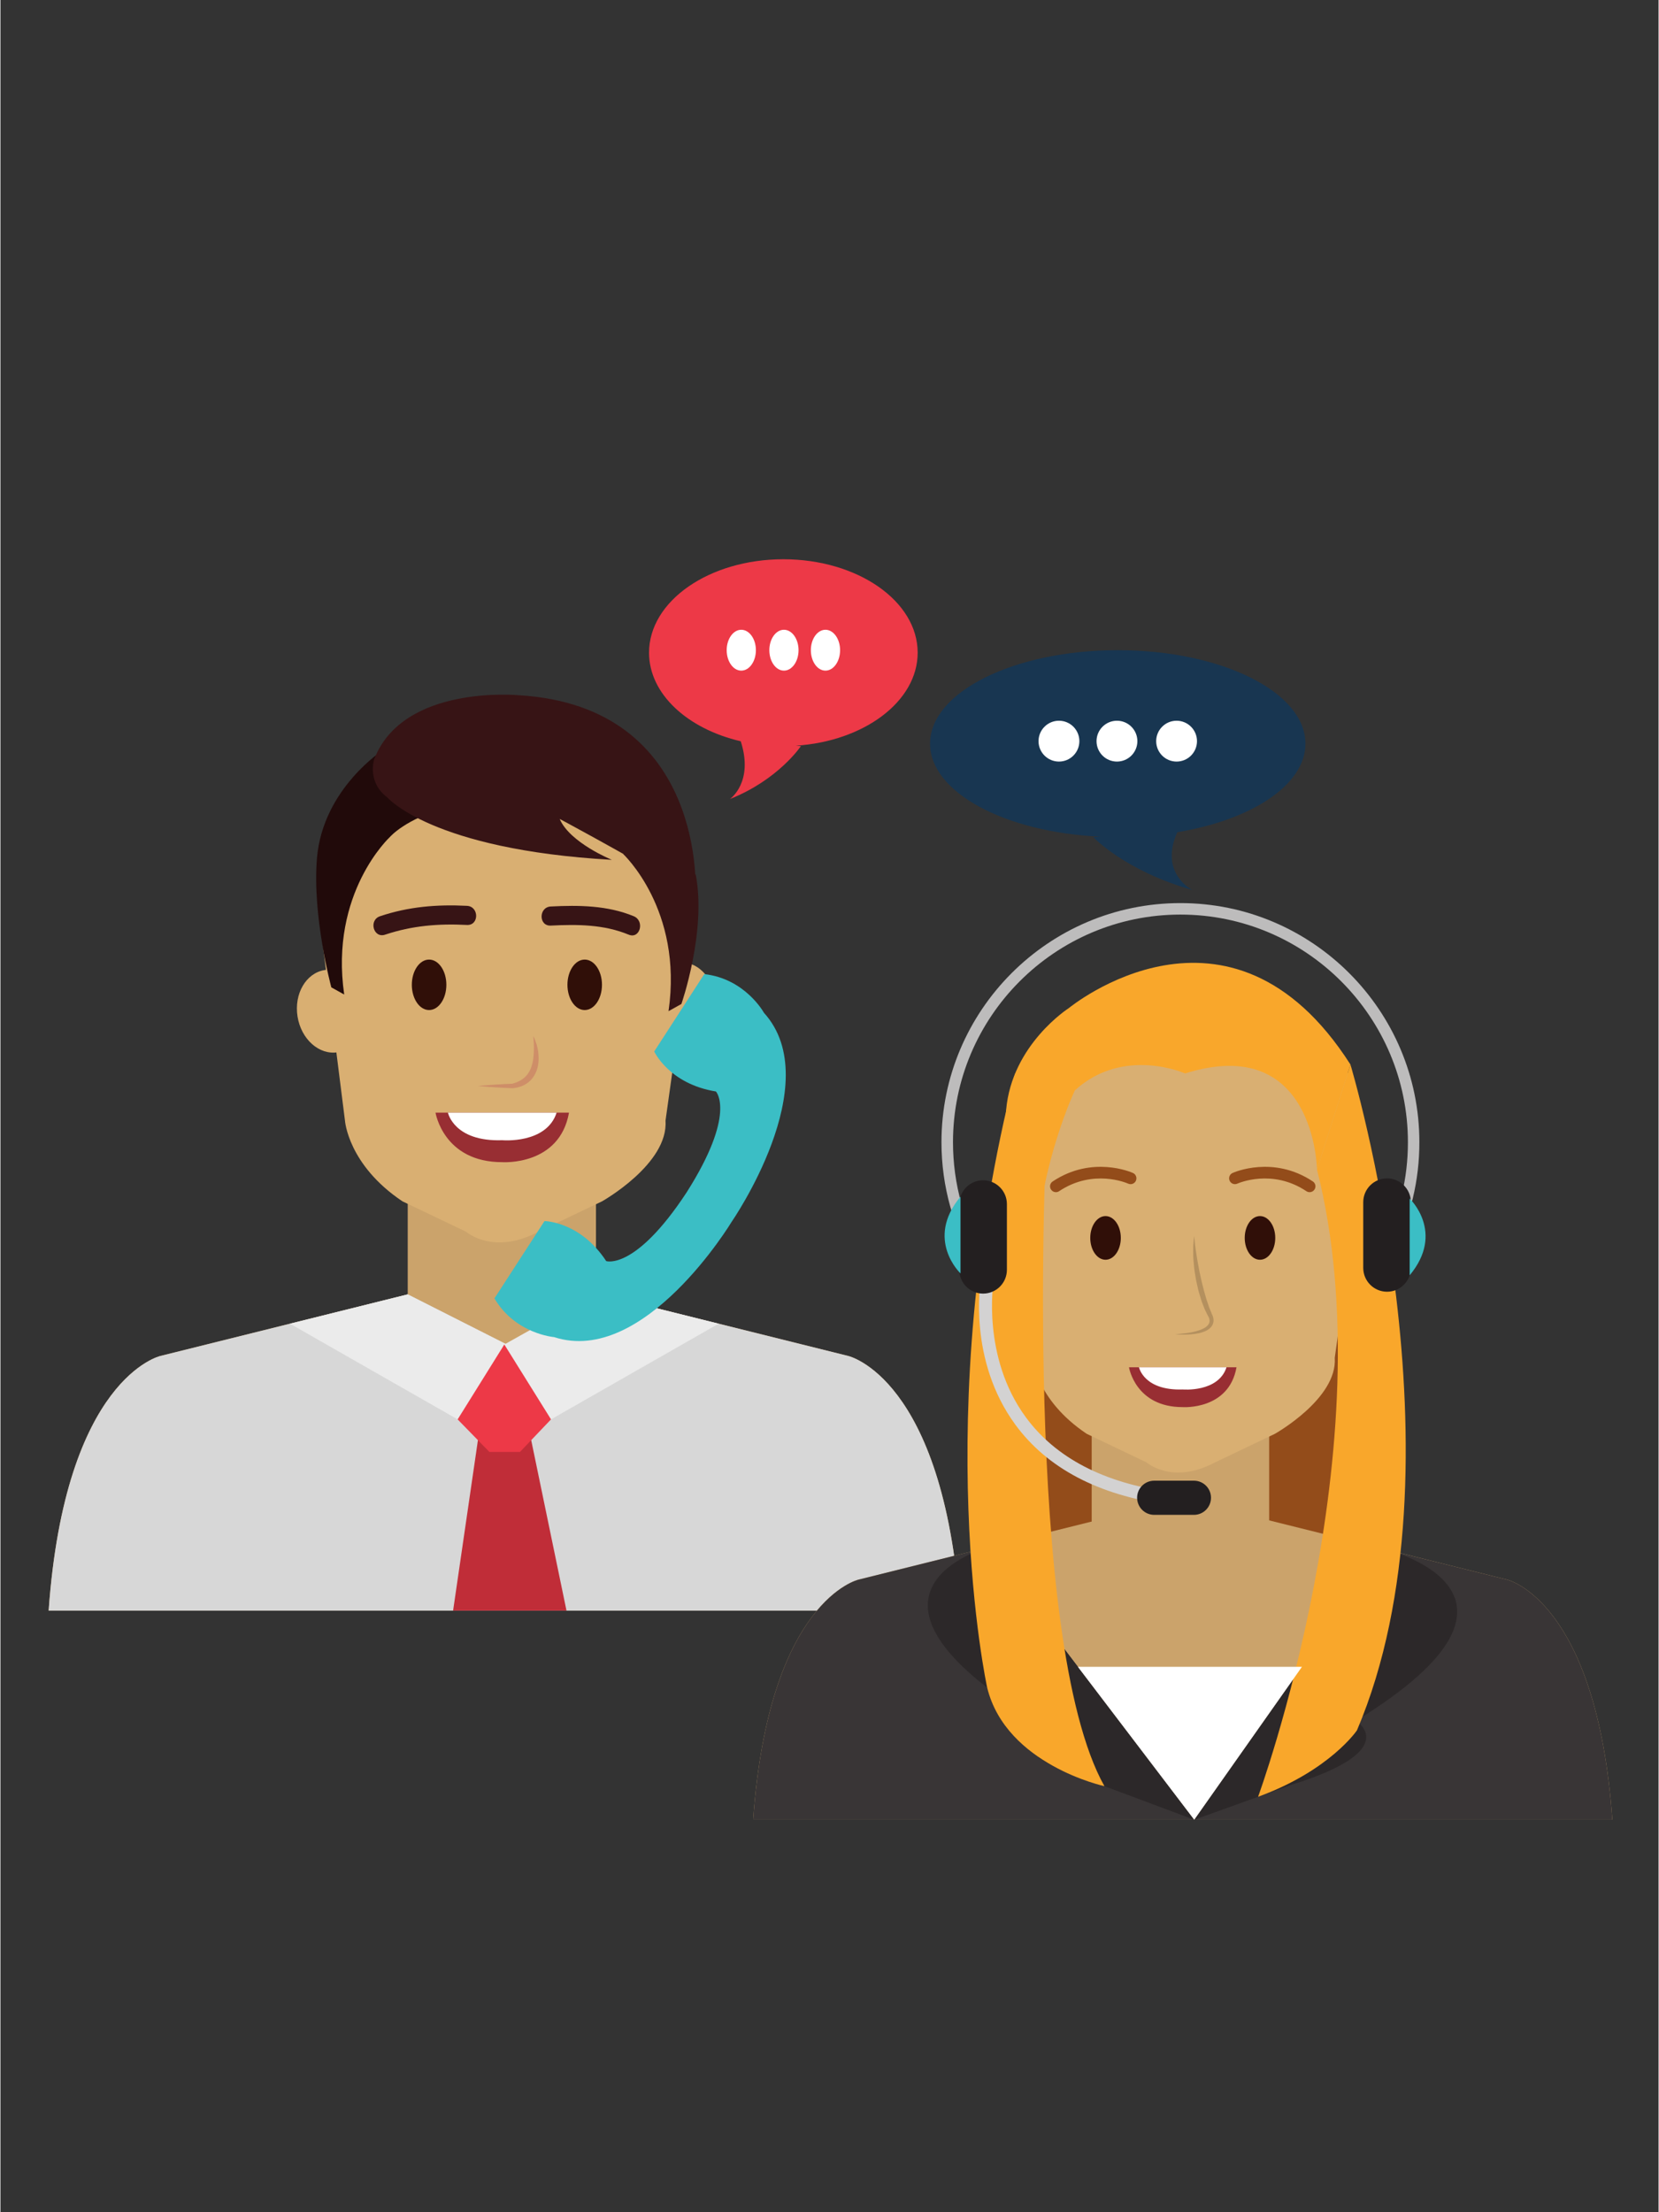
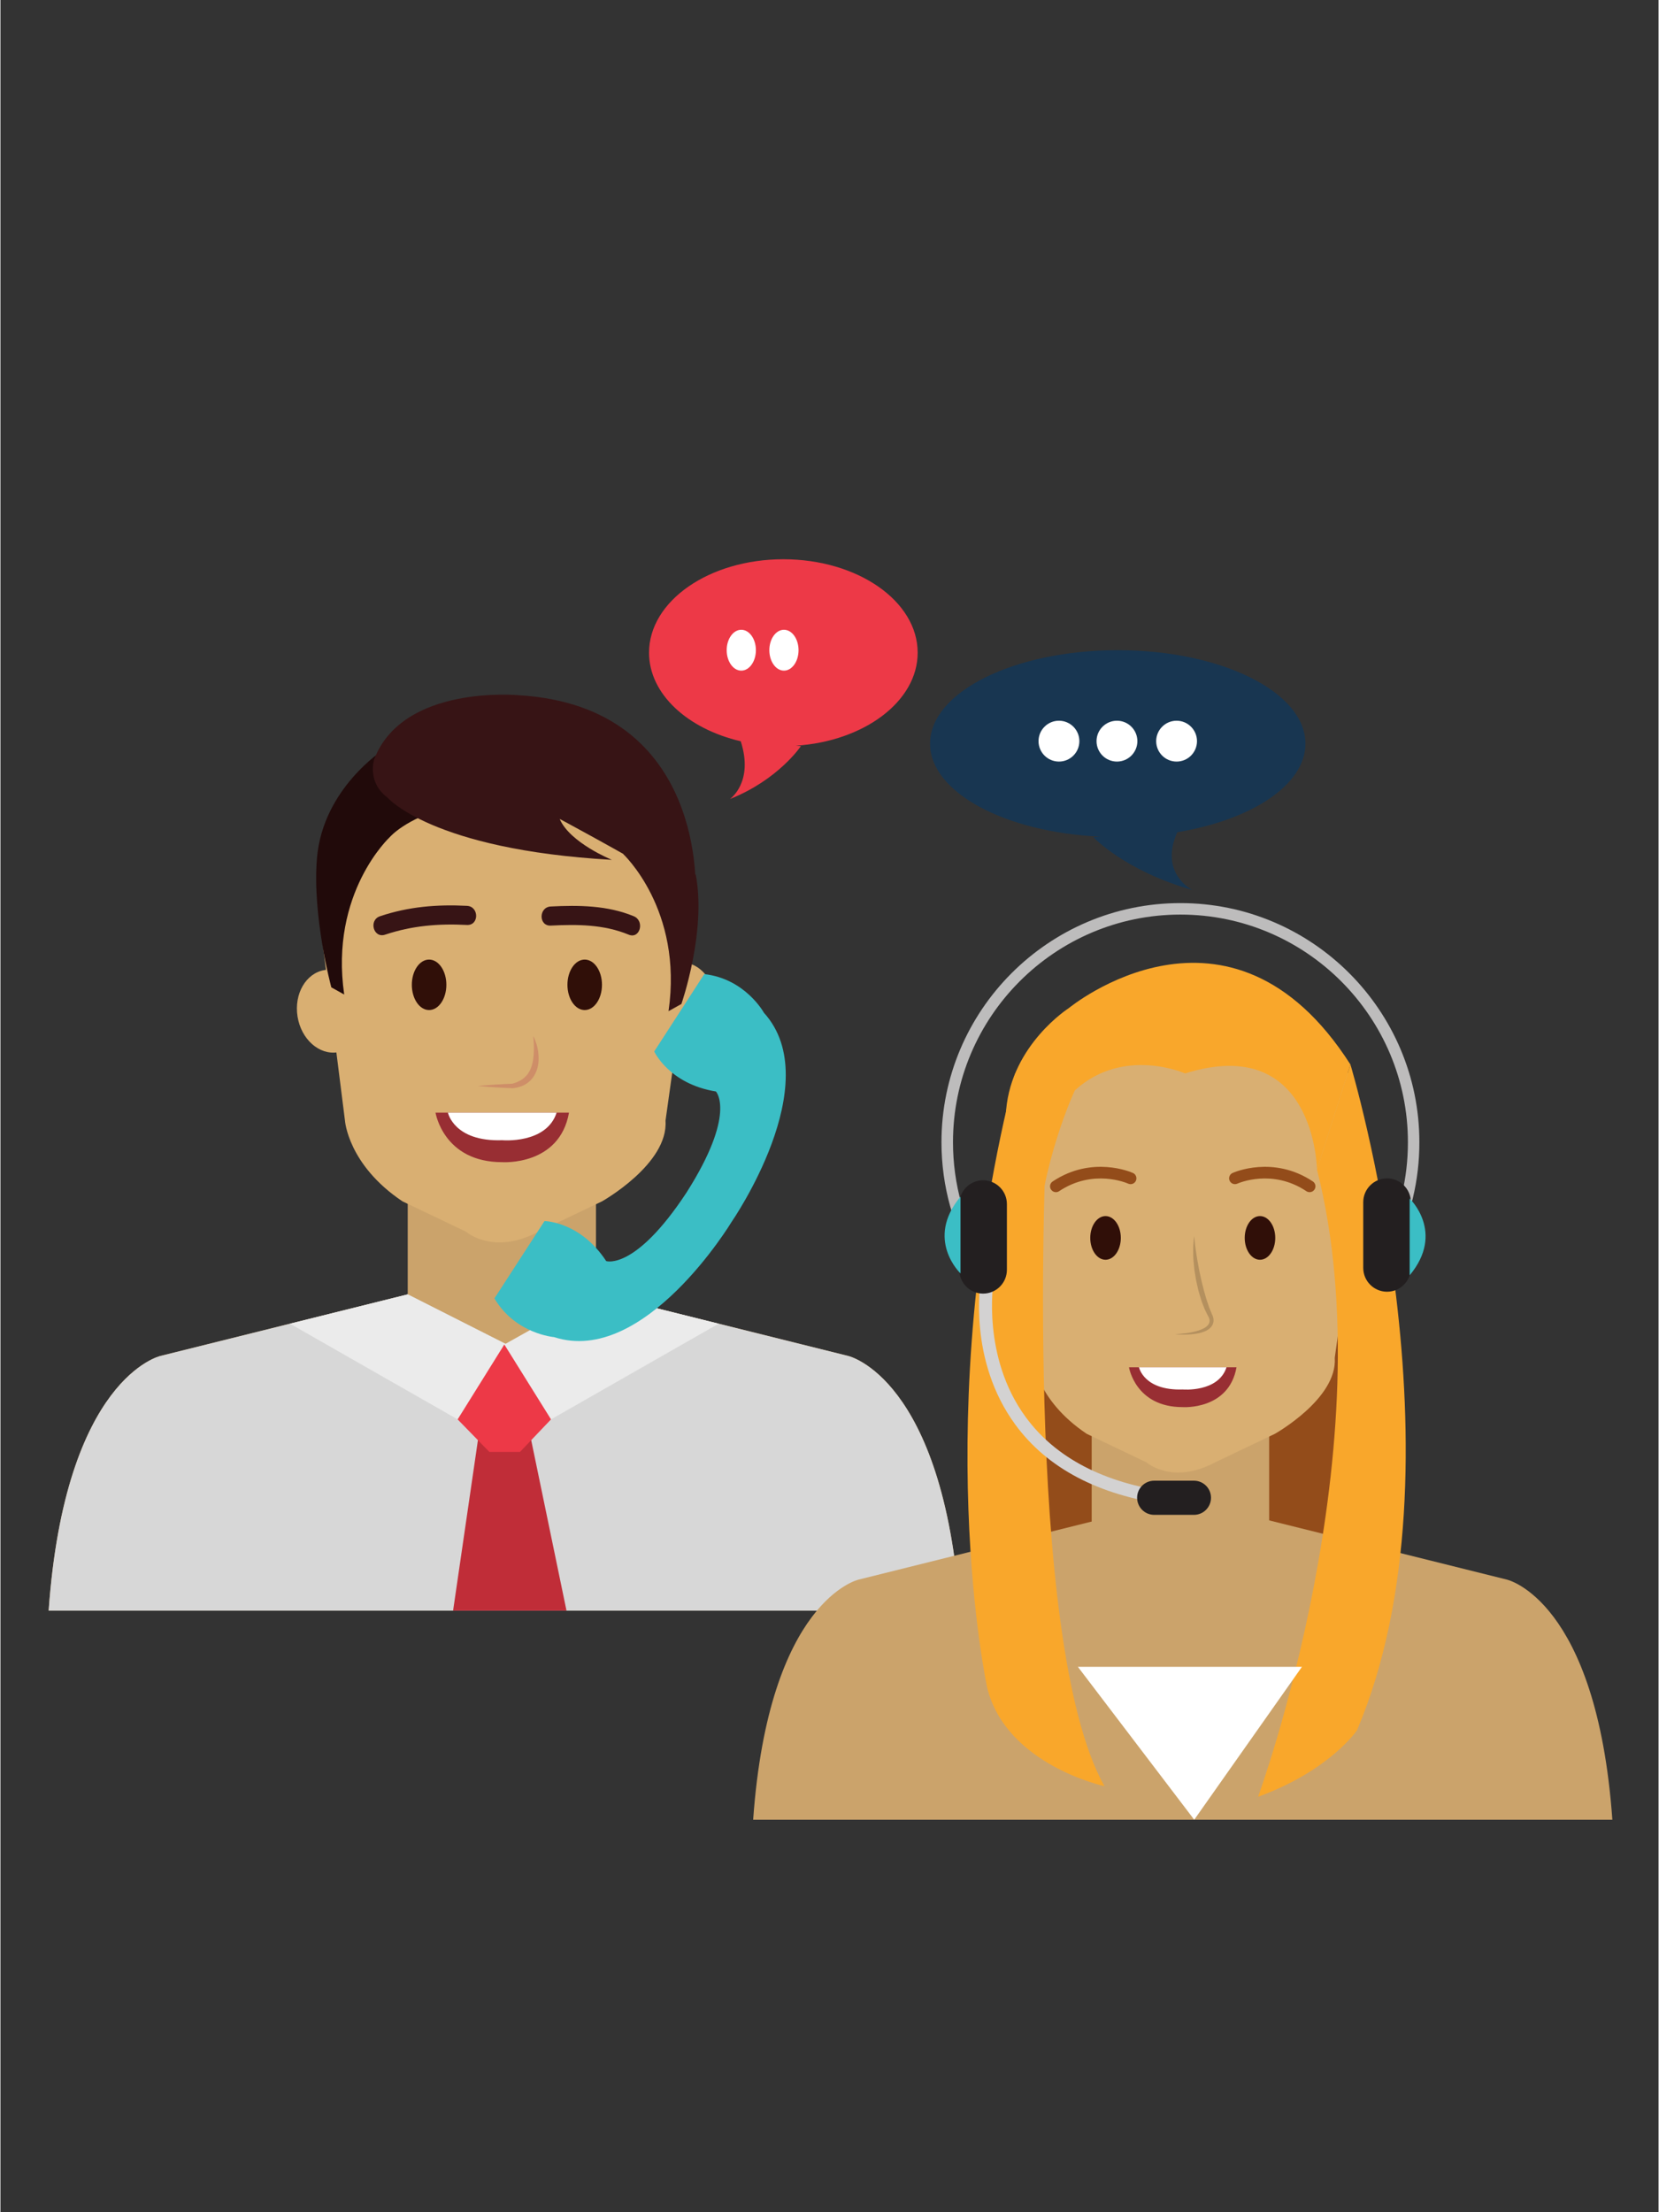
<svg xmlns="http://www.w3.org/2000/svg" width="300" zoomAndPan="magnify" viewBox="0 0 224.88 300" height="400" preserveAspectRatio="xMidYMid meet" version="1.0">
  <rect x="0" y="0" width="224.88" height="300" fill="#333333" stroke="none" />
  <defs>
    <clipPath id="3e0cc7b239">
      <path d="M 6.48 172 L 131 172 L 131 219 L 6.48 219 Z M 6.48 172 " clip-rule="nonzero" />
    </clipPath>
    <clipPath id="df2661eeea">
      <path d="M 6.48 175 L 131 175 L 131 219 L 6.48 219 Z M 6.48 175 " clip-rule="nonzero" />
    </clipPath>
    <clipPath id="af9d32091c">
      <path d="M 102 203 L 218.617 203 L 218.617 246.762 L 102 246.762 Z M 102 203 " clip-rule="nonzero" />
    </clipPath>
    <clipPath id="09a988ac6e">
-       <path d="M 102 209 L 218.617 209 L 218.617 246.762 L 102 246.762 Z M 102 209 " clip-rule="nonzero" />
-     </clipPath>
+       </clipPath>
    <clipPath id="2725359e81">
      <path d="M 125 209 L 162 209 L 162 246.762 L 125 246.762 Z M 125 209 " clip-rule="nonzero" />
    </clipPath>
    <clipPath id="76cc46cac8">
-       <path d="M 161 210 L 198 210 L 198 246.762 L 161 246.762 Z M 161 210 " clip-rule="nonzero" />
-     </clipPath>
+       </clipPath>
    <clipPath id="2ca7dfd3e0">
      <path d="M 146 226 L 177 226 L 177 246.762 L 146 246.762 Z M 146 226 " clip-rule="nonzero" />
    </clipPath>
    <clipPath id="a342d42334">
      <path d="M 87 75.852 L 125 75.852 L 125 109 L 87 109 Z M 87 75.852 " clip-rule="nonzero" />
    </clipPath>
  </defs>
  <path fill="#d9af72" d="M 96.969 136.148 C 96.969 139.266 94.898 141.793 92.355 141.793 C 89.805 141.793 87.738 139.266 87.738 136.148 C 87.738 133.031 89.805 130.504 92.355 130.504 C 94.898 130.504 96.969 133.031 96.969 136.148 " fill-opacity="1" fill-rule="nonzero" />
  <path fill="#d9af72" d="M 49.402 136.395 C 49.895 139.473 48.254 142.293 45.738 142.699 C 43.223 143.102 40.785 140.934 40.293 137.855 C 39.801 134.777 41.438 131.957 43.957 131.551 C 46.473 131.148 48.91 133.316 49.402 136.395 " fill-opacity="1" fill-rule="nonzero" />
  <path fill="#cba36b" d="M 55.238 156.977 L 55.238 182.328 L 80.77 182.328 L 80.77 160.164 L 55.238 156.977 " fill-opacity="1" fill-rule="nonzero" />
  <path fill="#d9af72" d="M 43.039 122.707 L 46.727 151.977 C 46.727 151.977 47.137 157.969 54.523 162.914 L 63.133 167.027 C 63.133 167.027 66.824 170.301 72.977 167.027 L 81.59 162.914 C 81.59 162.914 90.609 157.852 90.199 151.977 L 94.301 122.707 C 94.301 122.707 94.918 95.516 67.953 96.027 C 67.953 96.027 43.039 96.539 43.039 122.707 " fill-opacity="1" fill-rule="nonzero" />
  <path fill="#371415" d="M 84.41 115.766 C 84.41 115.766 92.609 123.324 90.609 137.125 L 92.355 136.148 C 92.355 136.148 95.777 126.328 94.301 118.602 L 84.41 115.766 " fill-opacity="1" fill-rule="nonzero" />
  <path fill="#210a0a" d="M 42.93 116.344 C 42.254 124.184 44.875 133.895 44.875 133.895 L 46.621 134.867 C 44.621 121.066 52.82 113.508 52.82 113.508 C 52.82 113.508 54.934 111.008 60.672 109.469 L 51.957 101.672 C 51.957 101.672 43.742 106.902 42.93 116.344 " fill-opacity="1" fill-rule="nonzero" />
  <path fill="#371415" d="M 52.469 108.137 C 52.469 108.137 58.469 115.219 82.922 116.602 C 82.922 116.602 77.23 114.293 75.848 111.059 C 75.848 111.059 82.234 114.434 94.266 121.367 C 94.266 121.367 95.992 95.82 70.309 94.281 C 70.309 94.281 54.582 92.762 50.68 102.988 C 50.68 102.988 49.684 106.055 52.469 108.137 " fill-opacity="1" fill-rule="nonzero" />
  <g clip-path="url(#3e0cc7b239)">
    <path fill="#cba36b" d="M 114.961 183.879 L 68.672 172.352 L 68.672 172.184 L 68.336 172.27 L 68.004 172.184 L 68.004 172.352 L 21.711 183.879 C 21.711 183.879 8.793 186.754 6.539 218.418 L 130.133 218.418 C 127.879 186.754 114.961 183.879 114.961 183.879 " fill-opacity="1" fill-rule="nonzero" />
  </g>
  <g clip-path="url(#df2661eeea)">
    <path fill="#d7d7d7" d="M 55.238 175.531 L 21.711 183.879 C 21.711 183.879 8.793 186.754 6.539 218.418 L 130.133 218.418 C 127.879 186.754 114.961 183.879 114.961 183.879 L 80.77 175.363 L 68.672 182.328 L 55.238 175.531 " fill-opacity="1" fill-rule="nonzero" />
  </g>
  <path fill="#ebebeb" d="M 68.672 182.328 L 55.238 175.531 L 39.27 179.508 L 62.008 192.484 L 68.672 182.328 " fill-opacity="1" fill-rule="nonzero" />
  <path fill="#ebebeb" d="M 68.336 182.328 L 80.77 175.363 L 97.402 179.508 L 74.668 192.484 L 68.336 182.328 " fill-opacity="1" fill-rule="nonzero" />
  <path fill="#c02d38" d="M 64.758 195.301 L 61.391 218.418 L 76.77 218.418 L 71.984 195.301 L 64.758 195.301 " fill-opacity="1" fill-rule="nonzero" />
  <path fill="#ed3947" d="M 62.008 192.484 L 66.309 196.895 L 70.465 196.895 L 74.668 192.484 L 68.336 182.328 L 62.008 192.484 " fill-opacity="1" fill-rule="nonzero" />
  <path fill="#3bbec5" d="M 75.082 181.324 C 87.32 185.324 99.156 165.715 99.156 165.711 C 99.156 165.711 112.199 146.879 103.543 137.336 C 103.543 137.336 101.023 132.727 95.457 132.098 L 88.668 142.59 C 88.668 142.59 90.676 146.988 97.035 148.016 C 97.035 148.016 99.879 150.988 93.035 161.742 C 86.055 172.352 82.156 171.016 82.156 171.016 C 78.617 165.625 73.785 165.59 73.785 165.59 L 66.996 176.078 C 69.848 180.91 75.082 181.324 75.082 181.324 " fill-opacity="1" fill-rule="nonzero" />
  <path fill="#300f08" d="M 81.582 133.547 C 81.582 135.441 80.535 136.973 79.238 136.973 C 77.945 136.973 76.898 135.441 76.898 133.547 C 76.898 131.66 77.945 130.129 79.238 130.129 C 80.535 130.129 81.582 131.66 81.582 133.547 " fill-opacity="1" fill-rule="nonzero" />
  <path fill="#371415" d="M 74.641 122.93 C 78.434 122.734 82.332 122.777 85.891 124.25 C 87.414 124.879 86.75 127.387 85.203 126.75 C 81.832 125.355 78.23 125.34 74.641 125.52 C 72.973 125.605 72.98 123.012 74.641 122.93 " fill-opacity="1" fill-rule="nonzero" />
  <path fill="#300f08" d="M 55.793 133.547 C 55.793 135.441 56.84 136.973 58.133 136.973 C 59.43 136.973 60.477 135.441 60.477 133.547 C 60.477 131.66 59.43 130.129 58.133 130.129 C 56.84 130.129 55.793 131.66 55.793 133.547 " fill-opacity="1" fill-rule="nonzero" />
  <path fill="#371415" d="M 63.266 125.434 C 59.426 125.234 55.836 125.523 52.172 126.75 C 50.582 127.285 49.906 124.777 51.484 124.25 C 55.355 122.949 59.203 122.633 63.266 122.84 C 64.93 122.922 64.938 125.516 63.266 125.434 " fill-opacity="1" fill-rule="nonzero" />
  <path fill="#982e33" d="M 77.109 150.891 L 59.008 150.891 C 59.008 150.891 60.082 157.609 68.059 157.602 C 68.059 157.602 75.82 158.141 77.109 150.891 " fill-opacity="1" fill-rule="nonzero" />
  <path fill="#ffffff" d="M 75.43 150.891 L 60.691 150.891 C 60.691 150.891 61.504 154.852 68.059 154.625 C 68.059 154.625 74.039 155.164 75.43 150.891 " fill-opacity="1" fill-rule="nonzero" />
  <path fill="#ce8e68" d="M 72.262 140.504 C 72.438 140.816 72.555 141.156 72.672 141.496 C 72.789 141.84 72.859 142.191 72.922 142.551 C 73.023 143.27 73.031 144.02 72.848 144.762 C 72.66 145.5 72.266 146.234 71.641 146.734 C 71.031 147.25 70.262 147.488 69.531 147.57 L 69.484 147.574 L 69.477 147.574 C 68.684 147.543 67.891 147.508 67.102 147.453 C 66.309 147.395 65.516 147.352 64.727 147.27 C 65.516 147.188 66.309 147.148 67.102 147.086 C 67.891 147.031 68.684 146.996 69.477 146.961 L 69.418 146.965 C 69.738 146.875 70.047 146.766 70.328 146.621 C 70.617 146.484 70.867 146.305 71.094 146.102 C 71.551 145.695 71.867 145.152 72.051 144.543 C 72.246 143.934 72.316 143.266 72.34 142.586 C 72.363 141.906 72.336 141.211 72.262 140.504 " fill-opacity="1" fill-rule="nonzero" />
  <path fill="#934c1a" d="M 141.566 209.867 L 182.422 209.867 L 182.422 176.875 L 139.086 176.875 L 141.566 209.867 " fill-opacity="1" fill-rule="nonzero" />
  <path fill="#d9af72" d="M 187.344 169.207 C 187.344 172.148 185.395 174.531 182.992 174.531 C 180.59 174.531 178.645 172.148 178.645 169.207 C 178.645 166.27 180.59 163.887 182.992 163.887 C 185.395 163.887 187.344 166.27 187.344 169.207 " fill-opacity="1" fill-rule="nonzero" />
  <path fill="#d9af72" d="M 142.5 169.438 C 142.961 172.34 141.414 175 139.047 175.383 C 136.672 175.762 134.371 173.719 133.91 170.816 C 133.445 167.914 134.992 165.254 137.363 164.875 C 139.734 164.496 142.035 166.535 142.5 169.438 " fill-opacity="1" fill-rule="nonzero" />
  <path fill="#cba36b" d="M 148 188.848 L 148 212.746 L 172.07 212.746 L 172.07 191.852 L 148 188.848 " fill-opacity="1" fill-rule="nonzero" />
  <path fill="#d9af72" d="M 136.5 156.535 L 139.98 184.133 C 139.98 184.133 140.363 189.781 147.324 194.441 L 155.441 198.32 C 155.441 198.32 158.922 201.406 164.723 198.32 L 172.844 194.441 C 172.844 194.441 181.352 189.668 180.965 184.133 L 184.828 156.535 C 184.828 156.535 185.406 130.895 159.988 131.379 C 159.988 131.379 136.5 131.863 136.5 156.535 " fill-opacity="1" fill-rule="nonzero" />
  <path fill="#f9a72b" d="M 136.395 150.535 C 135.758 157.926 138.23 167.078 138.23 167.078 L 140.512 169.207 C 141.07 157.699 145.719 147.859 145.719 147.859 C 145.719 147.859 147.711 145.504 153.121 144.055 L 144.91 136.699 C 144.91 136.699 137.16 141.637 136.395 150.535 " fill-opacity="1" fill-rule="nonzero" />
  <g clip-path="url(#af9d32091c)">
    <path fill="#cba36b" d="M 204.309 214.211 L 160.664 203.34 L 160.664 203.184 L 160.352 203.262 L 160.035 203.184 L 160.035 203.34 L 116.391 214.211 C 116.391 214.211 104.211 216.922 102.086 246.773 L 218.613 246.773 C 216.488 216.922 204.309 214.211 204.309 214.211 " fill-opacity="1" fill-rule="nonzero" />
  </g>
  <g clip-path="url(#09a988ac6e)">
-     <path fill="#393536" d="M 133.824 209.867 L 116.391 214.211 C 116.391 214.211 104.211 216.922 102.086 246.773 L 218.613 246.773 C 216.488 216.922 204.309 214.211 204.309 214.211 L 187.754 210.09 L 161.906 246.773 L 133.824 209.867 " fill-opacity="1" fill-rule="nonzero" />
-   </g>
+     </g>
  <g clip-path="url(#2725359e81)">
-     <path fill="#2c2829" d="M 161.906 246.773 L 133.824 209.867 C 133.824 209.867 111.93 215.895 140.352 233.309 C 140.352 233.309 133.824 237.227 148.977 241.945 L 161.906 246.773 " fill-opacity="1" fill-rule="nonzero" />
-   </g>
+     </g>
  <g clip-path="url(#76cc46cac8)">
    <path fill="#2c2829" d="M 161.906 246.773 L 187.754 210.09 C 187.754 210.09 212.25 215.949 183.832 233.363 C 183.832 233.363 190.355 237.281 175.203 242 L 161.906 246.773 " fill-opacity="1" fill-rule="nonzero" />
  </g>
  <path fill="#f9a72b" d="M 183.094 144.363 C 183.094 144.363 199.359 198.496 183.977 234.648 C 183.977 234.648 180.328 240.094 170.566 243.664 C 170.566 243.664 188.059 195.953 178.555 158.613 L 183.094 144.363 " fill-opacity="1" fill-rule="nonzero" />
  <path fill="#f9a72b" d="M 133.824 228.859 C 133.824 228.859 125.773 192.094 137.621 145.57 L 141.867 153.52 C 141.867 153.52 138.516 222.297 149.727 242.223 C 149.727 242.223 136.387 239.332 133.824 228.859 " fill-opacity="1" fill-rule="nonzero" />
  <g clip-path="url(#2ca7dfd3e0)">
    <path fill="#ffffff" d="M 161.906 246.773 L 176.516 226.035 L 146.125 226.035 Z M 161.906 246.773 " fill-opacity="1" fill-rule="nonzero" />
  </g>
  <path fill="#f9a72b" d="M 178.555 158.613 C 178.555 158.613 178.309 140.047 160.664 145.57 C 160.664 145.57 152.336 141.852 145.719 147.859 L 144.91 136.699 C 144.91 136.699 166.715 118.715 183.094 144.363 " fill-opacity="1" fill-rule="nonzero" />
  <path fill="#d3d2d2" d="M 158.246 204.043 C 148.906 202.754 141.977 199.105 137.648 193.203 C 131.215 184.43 132.891 173.941 132.969 173.5 L 134.684 173.793 C 134.668 173.895 133.062 184.02 139.062 192.188 C 143.102 197.688 149.633 201.098 158.484 202.32 L 158.246 204.043 " fill-opacity="1" fill-rule="nonzero" />
  <path fill="#bdbcbc" d="M 132.32 171.723 C 129.25 166.668 127.625 160.848 127.625 154.902 C 127.625 137.02 142.164 122.469 160.035 122.469 C 177.906 122.469 192.441 137.02 192.441 154.902 C 192.441 160.047 191.27 164.977 188.949 169.555 L 187.559 168.848 C 189.762 164.492 190.887 159.801 190.887 154.902 C 190.887 137.879 177.047 124.027 160.035 124.027 C 143.023 124.027 129.188 137.879 129.188 154.902 C 129.188 160.562 130.73 166.098 133.652 170.914 L 132.32 171.723 " fill-opacity="1" fill-rule="nonzero" />
  <path fill="#231f20" d="M 136.5 172.195 C 136.5 173.98 135.055 175.426 133.27 175.426 C 131.488 175.426 130.043 173.98 130.043 172.195 L 130.043 163.289 C 130.043 161.504 131.488 160.059 133.27 160.059 C 135.055 160.059 136.5 161.504 136.5 163.289 L 136.5 172.195 " fill-opacity="1" fill-rule="nonzero" />
  <path fill="#3bbec5" d="M 130.207 162.277 L 130.207 172.688 C 130.207 172.688 125.352 168.102 130.207 162.277 " fill-opacity="1" fill-rule="nonzero" />
  <path fill="#231f20" d="M 184.828 163.027 C 184.828 161.246 186.273 159.801 188.059 159.801 C 189.84 159.801 191.285 161.246 191.285 163.027 L 191.285 171.938 C 191.285 173.723 189.84 175.172 188.059 175.172 C 186.273 175.172 184.828 173.723 184.828 171.938 L 184.828 163.027 " fill-opacity="1" fill-rule="nonzero" />
  <path fill="#3bbec5" d="M 191.125 172.945 L 191.125 162.539 C 191.125 162.539 195.977 167.121 191.125 172.945 " fill-opacity="1" fill-rule="nonzero" />
  <path fill="#231f20" d="M 164.18 203.109 C 164.18 204.391 163.145 205.43 161.867 205.43 L 156.477 205.43 C 155.199 205.43 154.16 204.391 154.16 203.109 C 154.16 201.832 155.199 200.797 156.477 200.797 L 161.867 200.797 C 163.145 200.797 164.18 201.832 164.18 203.109 " fill-opacity="1" fill-rule="nonzero" />
  <path fill="#b4905e" d="M 160.469 180.988 C 160.07 180.988 159.68 180.973 159.285 180.945 C 160.367 180.852 161.461 180.766 162.477 180.434 C 162.969 180.277 163.469 180.055 163.762 179.699 C 163.91 179.527 163.992 179.328 163.988 179.117 C 163.992 179.012 163.973 178.906 163.938 178.801 C 163.91 178.703 163.852 178.582 163.805 178.516 L 163.793 178.5 L 163.789 178.484 C 163.582 178.062 163.348 177.641 163.191 177.203 C 163.016 176.766 162.852 176.328 162.73 175.879 C 162.59 175.434 162.453 174.984 162.363 174.531 C 162.262 174.074 162.145 173.625 162.082 173.164 C 162.016 172.703 161.918 172.25 161.883 171.785 C 161.852 171.316 161.785 170.859 161.773 170.395 C 161.77 169.926 161.75 169.461 161.773 168.996 C 161.809 168.539 161.836 168.078 161.887 167.617 C 161.953 168.074 161.996 168.535 162.039 168.996 L 162.242 170.352 C 162.305 170.801 162.398 171.25 162.477 171.695 C 162.543 172.145 162.656 172.59 162.746 173.035 C 162.836 173.48 162.945 173.922 163.055 174.359 C 163.156 174.805 163.285 175.238 163.41 175.672 C 163.473 175.891 163.523 176.113 163.602 176.324 L 163.82 176.965 C 163.941 177.406 164.156 177.793 164.305 178.219 L 164.289 178.188 C 164.383 178.352 164.434 178.488 164.477 178.648 C 164.52 178.805 164.535 178.973 164.527 179.141 C 164.508 179.477 164.352 179.801 164.129 180.027 C 163.68 180.484 163.109 180.656 162.57 180.793 C 161.867 180.938 161.164 180.988 160.469 180.988 " fill-opacity="1" fill-rule="nonzero" />
  <path fill="#300f08" d="M 168.754 167.875 C 168.754 169.508 169.676 170.836 170.824 170.836 C 171.969 170.836 172.895 169.508 172.895 167.875 C 172.895 166.238 171.969 164.914 170.824 164.914 C 169.676 164.914 168.754 166.238 168.754 167.875 " fill-opacity="1" fill-rule="nonzero" />
  <path fill="#934c1a" d="M 177.559 161.672 C 177.406 161.672 177.254 161.629 177.117 161.539 C 172.496 158.453 167.941 160.43 167.75 160.516 C 167.352 160.691 166.883 160.516 166.707 160.117 C 166.527 159.719 166.703 159.25 167.098 159.07 C 167.324 158.969 172.629 156.641 177.996 160.219 C 178.359 160.461 178.457 160.957 178.215 161.316 C 178.062 161.547 177.812 161.672 177.559 161.672 " fill-opacity="1" fill-rule="nonzero" />
  <path fill="#300f08" d="M 151.949 167.875 C 151.949 169.508 151.02 170.836 149.875 170.836 C 148.734 170.836 147.805 169.508 147.805 167.875 C 147.805 166.238 148.734 164.914 149.875 164.914 C 151.02 164.914 151.949 166.238 151.949 167.875 " fill-opacity="1" fill-rule="nonzero" />
  <path fill="#934c1a" d="M 143.145 161.672 C 142.887 161.672 142.637 161.547 142.484 161.316 C 142.242 160.957 142.34 160.461 142.707 160.219 C 148.074 156.641 153.379 158.969 153.602 159.07 C 153.996 159.25 154.176 159.719 153.996 160.121 C 153.816 160.52 153.348 160.695 152.949 160.516 C 152.75 160.426 148.199 158.457 143.578 161.539 C 143.449 161.629 143.293 161.672 143.145 161.672 " fill-opacity="1" fill-rule="nonzero" />
  <path fill="#982e33" d="M 167.641 185.418 L 153.059 185.418 C 153.059 185.418 153.922 190.828 160.348 190.82 C 160.348 190.82 166.598 191.254 167.641 185.418 " fill-opacity="1" fill-rule="nonzero" />
  <path fill="#ffffff" d="M 166.285 185.418 L 154.414 185.418 C 154.414 185.418 155.07 188.609 160.348 188.426 C 160.348 188.426 165.164 188.859 166.285 185.418 " fill-opacity="1" fill-rule="nonzero" />
  <g clip-path="url(#a342d42334)">
    <path fill="#ed3947" d="M 87.965 88.512 C 87.965 81.512 96.121 75.84 106.184 75.84 C 116.242 75.84 124.398 81.512 124.398 88.512 C 124.398 95.113 117.137 100.531 107.867 101.125 L 108.562 101.18 C 108.562 101.18 105.531 105.734 98.938 108.355 C 98.938 108.355 102.203 106.109 100.402 100.523 C 93.176 98.844 87.965 94.102 87.965 88.512 " fill-opacity="1" fill-rule="nonzero" />
  </g>
-   <path fill="#ffffff" d="M 109.91 88.172 C 109.91 89.703 110.797 90.945 111.891 90.945 C 112.984 90.945 113.875 89.703 113.875 88.172 C 113.875 86.645 112.984 85.402 111.891 85.402 C 110.797 85.402 109.91 86.645 109.91 88.172 " fill-opacity="1" fill-rule="nonzero" />
  <path fill="#ffffff" d="M 104.281 88.172 C 104.281 89.703 105.168 90.945 106.262 90.945 C 107.355 90.945 108.242 89.703 108.242 88.172 C 108.242 86.645 107.355 85.402 106.262 85.402 C 105.168 85.402 104.281 86.645 104.281 88.172 " fill-opacity="1" fill-rule="nonzero" />
  <path fill="#ffffff" d="M 98.496 88.172 C 98.496 89.703 99.383 90.945 100.473 90.945 C 101.566 90.945 102.457 89.703 102.457 88.172 C 102.457 86.645 101.566 85.402 100.473 85.402 C 99.383 85.402 98.496 86.645 98.496 88.172 " fill-opacity="1" fill-rule="nonzero" />
  <path fill="#183651" d="M 176.988 100.844 C 176.988 93.848 165.594 88.172 151.535 88.172 C 137.477 88.172 126.078 93.848 126.078 100.844 C 126.078 107.449 136.227 112.867 149.184 113.461 L 148.211 113.516 C 148.211 113.516 152.441 118.066 161.656 120.695 C 161.656 120.695 157.098 118.441 159.609 112.859 C 169.711 111.18 176.988 106.438 176.988 100.844 " fill-opacity="1" fill-rule="nonzero" />
  <path fill="#ffffff" d="M 146.328 100.508 C 146.328 102.039 145.09 103.277 143.559 103.277 C 142.031 103.277 140.789 102.039 140.789 100.508 C 140.789 98.98 142.031 97.738 143.559 97.738 C 145.09 97.738 146.328 98.98 146.328 100.508 " fill-opacity="1" fill-rule="nonzero" />
  <path fill="#ffffff" d="M 154.195 100.508 C 154.195 102.039 152.953 103.277 151.426 103.277 C 149.898 103.277 148.656 102.039 148.656 100.508 C 148.656 98.98 149.898 97.738 151.426 97.738 C 152.953 97.738 154.195 98.98 154.195 100.508 " fill-opacity="1" fill-rule="nonzero" />
  <path fill="#ffffff" d="M 162.281 100.508 C 162.281 102.039 161.039 103.277 159.512 103.277 C 157.984 103.277 156.746 102.039 156.746 100.508 C 156.746 98.98 157.984 97.738 159.512 97.738 C 161.039 97.738 162.281 98.98 162.281 100.508 " fill-opacity="1" fill-rule="nonzero" />
</svg>